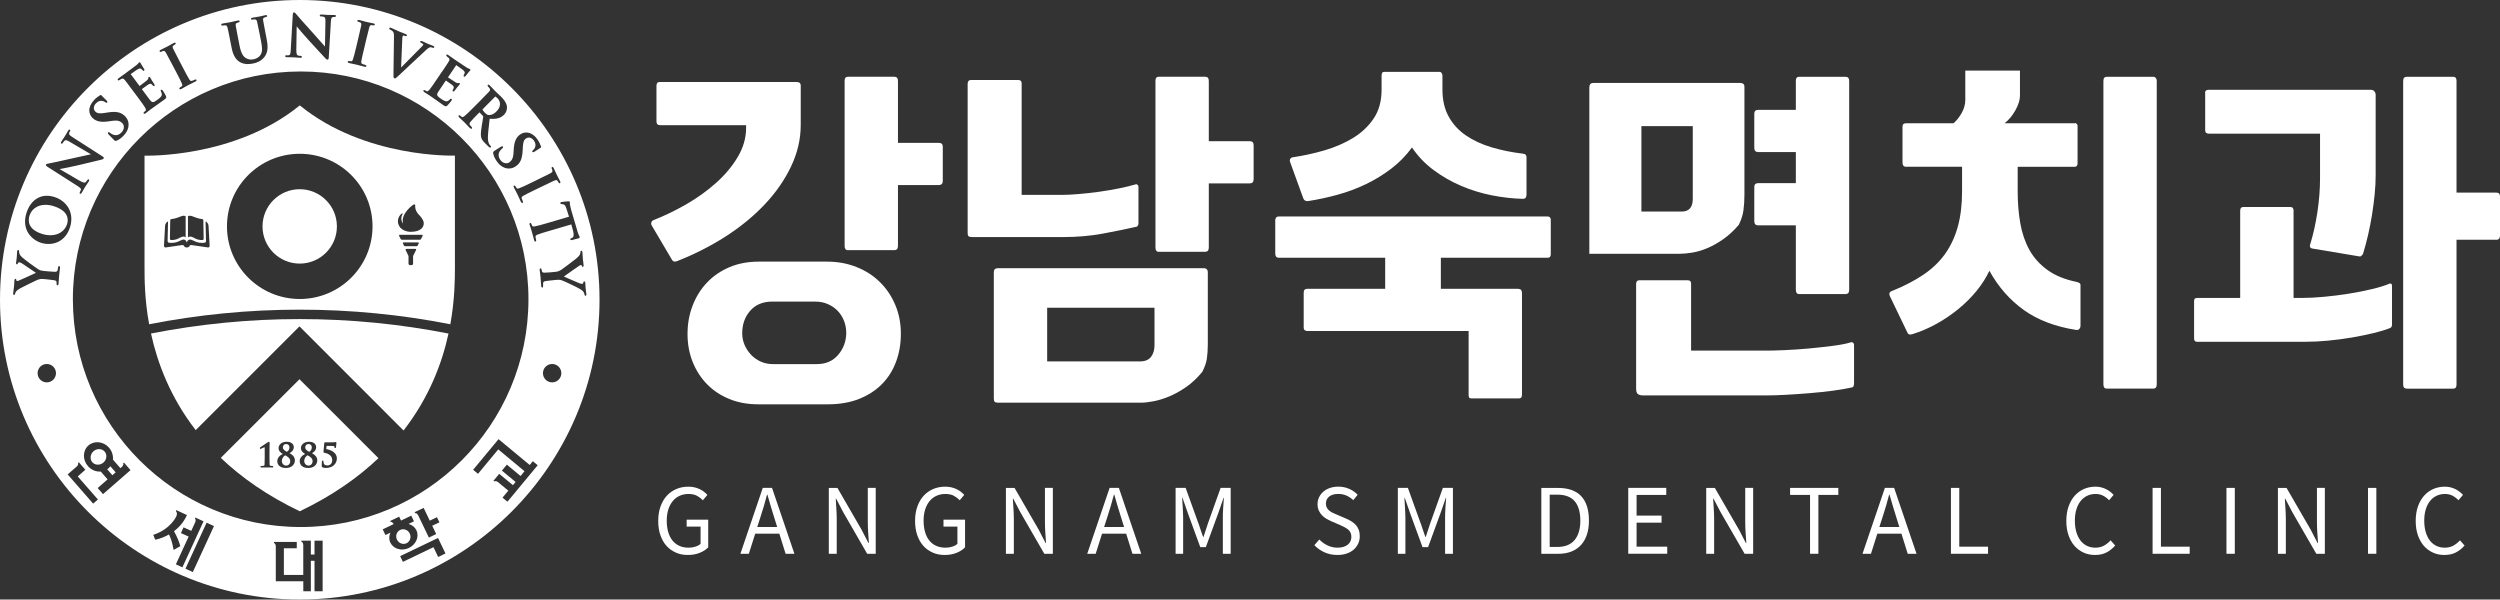
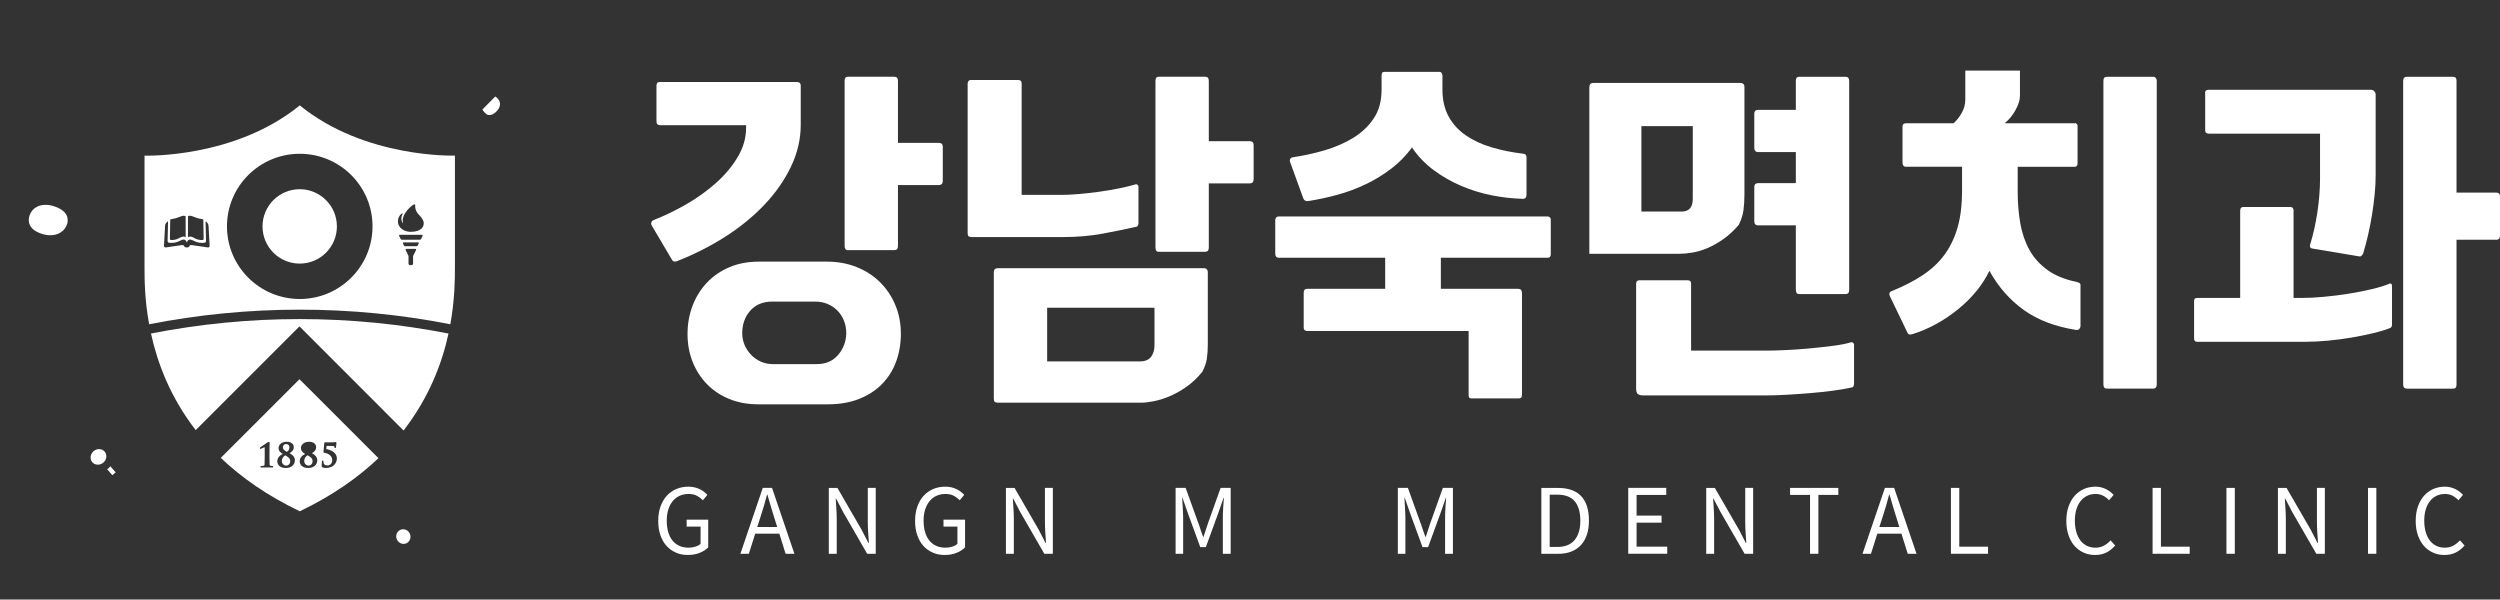
<svg xmlns="http://www.w3.org/2000/svg" id="_레이어_2" viewBox="0 0 877.85 210.52">
  <rect x="0" y="0" width="877.85" height="210.52" fill="#333333" stroke="none" />
  <defs>
    <style>.cls-1{fill:none;}.cls-1,.cls-2{stroke-width:0px;}.cls-2{fill:#fff;}</style>
  </defs>
  <g id="_레이어_1-2">
    <path class="cls-1" d="M105.58,25.1c-44.17,0-79.99,35.8-79.99,79.98s35.81,79.98,79.99,79.98,79.98-35.81,79.98-79.98S149.74,25.1,105.58,25.1ZM159.75,93.87c0,4.14-.04,11.3-1.61,19.99-.19,1.07-.4,2.15-.65,3.26-2.25,10.33-6.77,22.42-15.79,34.04-2.56,3.3-5.49,6.55-8.81,9.72-7.14,6.79-16.17,13.16-27.6,18.64h-.05c-11.49-5.5-20.56-11.92-27.71-18.74-3.33-3.18-6.25-6.44-8.81-9.74-8.96-11.58-13.46-23.62-15.7-33.92-.24-1.11-.44-2.19-.64-3.25-1.59-8.68-1.62-15.85-1.62-19.98v-39.23s31.53,1.07,54.51-17.64c22.97,18.71,54.49,17.64,54.49,17.64v39.23Z" />
    <path class="cls-2" d="M18.9,72.4c-2.21-.71-4.32-.62-5.95.22-1.26.65-2.16,1.73-2.59,3.09-.54,1.7-.68,4.8,4.4,6.42,4.12,1.3,7.75-.15,8.82-3.52.19-.61.42-1.83-.24-3.11-.7-1.34-2.19-2.38-4.44-3.09Z" />
    <path class="cls-2" d="M32.84,158.44c-1.18,1.04-1.37,2.77-.42,3.87.96,1.1,2.71,1.14,3.9.11,1.19-1.04,1.37-2.77.41-3.87-.96-1.1-2.69-1.14-3.89-.11Z" />
    <path class="cls-2" d="M142.76,190.75c1.23-.6,1.73-2.13,1.12-3.42-.61-1.28-2.12-1.84-3.36-1.25-1.25.59-1.75,2.12-1.13,3.4.62,1.3,2.13,1.86,3.37,1.27Z" />
    <path class="cls-2" d="M38.08,164.45c-.14.13-.29.24-.44.34.82.94,1.81,2.08,1.81,2.08l1.16-1.01s-1.06-1.21-1.86-2.13c-.2.26-.42.5-.67.72Z" />
-     <path class="cls-2" d="M105.26,0C47.22,0,0,47.22,0,105.25s47.22,105.27,105.26,105.27,105.26-47.22,105.26-105.27S163.31,0,105.26,0ZM197.14,70.94c.34-.09,2.25-.25,2.37-.25.19-.01.52-.04.6.24v.29s.01.62.01.62l.46,1.94,2.25,7.65c.26.88.51,1.34.64,1.58l.1.21-.02.22c-.07.13-.24.19-.44.26,0,0-2.27.6-2.29.6-.12.02-.46.09-.53-.19-.02-.04-.02-.09-.02-.12,0-.25.25-.34.44-.41,0,0,.21-.08.22-.08.32-.13.5-.52.5-1.1,0-.35-.07-.8-.2-1.31,0,0-.54-2.01-.61-2.29-1.07.32-7.76,2.28-7.76,2.28-1.77.52-3.3.96-4.09,1.3-.48.2-.73.37-.73.75,0,.04,0,.09,0,.15l.21.98c.03.1.03.17.03.23,0,.23-.13.3-.2.32-.09.02-.36.06-.51-.42l-.58-2.14-.25-.91-.27-.89-.49-1.52c-.13-.46.03-.6.18-.64l.22.02.23.35.27.64c.12.24.43.28,1.06.16.83-.13,2.36-.59,4.12-1.09,0,0,7.44-2.19,7.75-2.28-.09-.28-.87-2.7-.87-2.7-.37-1.13-.59-1.47-.99-1.6l-.71-.13c-.1,0-.39.02-.46-.25-.1-.34.25-.44.36-.47ZM193.99,59.88l-.23-.64c-.13-.29-.1-.49.11-.6.3-.14.49.25.58.44l1.1,2.37.45.88.67,1.31c.06.13.26.53-.04.66-.22.11-.4.02-.53-.27l-.31-.5c-.25-.35-.53-.37-1.16-.11-.58.25-1.08.49-3.84,1.83,0,0-3.19,1.54-3.22,1.56-1.77.86-3.15,1.54-3.88,1.97-.44.29-.63.5-.47.97l.38.94.06.41-.15.17h-.25s-.32-.33-.32-.33l-.93-2.01-.39-.84-.44-.85-.73-1.41c-.2-.42-.08-.59.08-.66l.22-.02.29.31.36.58c.18.24.43.25.98.03.79-.27,2.2-.95,3.97-1.81l3.19-1.56,3.81-1.89c.66-.38.69-.67.62-.94ZM178.86,56.98c.8-.56,1.35-1.34,1.46-3.33l.07-1.18c.15-2.7.84-4.28,2.29-5.28,1.92-1.33,4.39-.63,5.99,1.7.73,1.04,1.05,1.85,1.26,2.43.03.11.15.39-.1.57l-.28.17-1.74,1.13c-.24.17-.63.44-.85.13-.1-.13-.13-.35.22-.6.12-.07.55-.49.74-1.11.15-.47.26-1.24-.42-2.22-.41-.6-.92-.97-1.47-1.06-.47-.09-.94.02-1.36.32-.65.45-1,1.08-1.1,3.28l-.02.7c-.17,3.13-.8,4.63-2.42,5.75-.72.51-2.22,1.23-4.11.46-.98-.41-1.83-1.13-2.58-2.22-.71-1.03-1.09-1.87-1.26-2.78-.02-.09-.02-.17-.02-.24,0-.25.12-.4.43-.62,0,0,2.18-1.39,2.24-1.42.16-.09.58-.35.78-.05l.06.26-.27.33c-.19.12-.48.41-.7.69-1.09,1.36-.49,2.67-.03,3.33.94,1.35,2.35,1.45,3.2.88ZM168.75,35.24l2.96-3.03c.45-.51.49-.77.18-1.24l-.49-.56-.21-.37.11-.23.21-.1c.15,0,.28.12.45.28l1.37,1.42.54.57,2.06,1.96c.87.87,1.8,1.94,2.06,3.31.12.58.05,1.99-1.02,3.06-1.18,1.18-2.69,1.59-5.03,1.38-.03.22-.11.97-.11.97-.27,2.35-.49,4.21-.51,5.69v.12c0,1.46.43,2.09.6,2.35l.34.42c.11.1.15.2.15.29s-.03.17-.09.22l-.23.1-.41-.23-1.36-1.35c-.8-.78-1.11-1.24-1.3-1.85-.11-.38-.17-.8-.17-1.3,0-.73.12-1.63.3-2.8l.29-1.77.25-1.61v-.03c0-.06-.02-.11-.11-.19,0,0-1.11-1.16-1.2-1.26-.01,0-.2.18-.2.18-1.3,1.32-2.43,2.45-2.95,3.11-.24.3-.38.52-.38.74,0,.13.05.26.16.4l.63.73.15.31-.1.21-.22.1-.43-.23-1.6-1.67-.46-.47-.58-.54-1.19-1.15-.24-.43.09-.22.2-.09.37.2s.54.43.54.44c.24.16.53,0,1.01-.37.65-.53,1.78-1.65,3.08-2.95,0,0,2.49-2.51,2.51-2.52ZM155.26,25.12c1.72-2.56,2.01-3.02,2.33-3.56.35-.58.35-.84-.05-1.24l-.58-.46-.28-.34.06-.23c.18-.3.51-.06.68.05l1.54,1.08.83.58c.4.26,3.84,2.59,4.17,2.78,0,0,.77.37.78.37l.09.04.23.1c.07.04.22.18.06.44l-.16.16-.73.84-.23.32s-.6.73-.6.73c-.21.21-.39.17-.5.09l-.14-.2.11-.36c.08-.12.23-.39.27-.61.03-.07.04-.14.04-.21,0-.25-.13-.51-.69-.99-.24-.2-1.88-1.36-2.29-1.64-.01.02-.02.03-.02.03l-2.84,4.22s-.02.03-.03.06c1.44.97,2.4,1.61,2.66,1.74.38.22.64.33.89.27.2-.05.36-.09.5,0l.14.19-.06.24-.15.16s-.82.98-.82.98l-.81,1.06c-.09.14-.3.45-.59.26-.18-.12-.21-.3-.11-.46l.1-.17s.23-.46.23-.46c.04-.08.06-.18.06-.28,0-.22-.12-.49-.5-.82-.28-.23-1.85-1.32-2.29-1.62,0,.02-.03.04-.03.04l-.88,1.31-.45.67-1.29,1.92c-.26.41-.42.71-.42.99,0,.45.4.84,1.43,1.53.42.29,1.11.75,1.64.84.51.08.89-.1,1.44-.68.12-.12.3-.32.56-.16l.13.19-.15.42c-.27.4-1.17,1.46-1.49,1.74-.5.44-.75.28-1.4-.16l-3.3-2.33-1.25-.88-.8-.51-1.34-.85-.32-.38.04-.23.19-.13.4.13s.61.31.61.32c.27.11.52-.1.92-.55.55-.64,1.43-1.96,2.46-3.48l1.98-2.94ZM136.7,9.88l.16-.16c.16-.06.33,0,.6.12l1.61.72,1.06.49.77.3,1.53.61c.25.11.4.21.44.35v.21c-.04.12-.19.29-.57.13-.22-.09-.51-.2-.67-.16-.11.03-.18.08-.24.21-.06.13-.13.52-.16,1.55,0,0-.37,8.89-.39,9.46.36-.38,2.73-2.76,2.73-2.76l4.62-4.67c.21-.21.37-.44.43-.56,0-.03.02-.07.02-.11,0-.06-.02-.12-.08-.17l-.65-.38c-.1-.04-.36-.16-.36-.37,0-.04,0-.08.02-.12.15-.33.56-.15.82-.05l1.51.7.4.19.66.25,1.12.44c.12.05.53.23.39.54l-.17.18-.41-.05c-.17-.08-.53-.23-.9-.16-.27.06-.67.25-1.65,1.19l-2.35,2.2-2.02,1.87-4.87,4.58-.21.19c-.82.76-1.06,1-1.41.86-.35-.15-.34-.51-.32-1.58l.18-13.29c.01-1.16-.21-1.46-.74-1.88l-.66-.37-.26-.22.02-.25ZM122.2,21.46l.43-.02.68.09c.28,0,.46-.18.64-.74.29-.78.67-2.38,1.12-4.22l.81-3.44.95-4.16c.15-.75-.07-.95-.32-1.07l-.64-.24-.36-.19-.03-.27.13-.16c.12-.07.27-.07.57,0l2.53.67.96.21,1.44.3c.14.03.57.14.5.45l-.15.22-.41.02-.57-.08c-.43-.02-.64.17-.83.83l-1.03,4.13-.81,3.44c-.45,1.85-.82,3.44-.95,4.29-.06.52-.01.79.46.98l.96.3.36.22.03.21c-.02.08-.12.35-.61.22l-2.15-.55-.88-.23-.92-.19-1.56-.34-.43-.24-.04-.25.13-.18ZM100.66,19.45l.85-.06c.4-.1.52-.53.61-2.32l.68-11.89c.02-.39.08-.63.21-.74l.25-.09c.24.01.42.21.66.5l.18.21s3.04,3.56,5.96,6.71l2.85,3.22s.95,1.06,1.2,1.35c.02-1.54.16-8.73.16-8.73,0-.1,0-.18,0-.27,0-1-.16-1.25-.51-1.42-.27-.12-.74-.14-1.01-.15-.31-.01-.47-.13-.47-.34v-.02l.09-.2c.13-.12.3-.13.6-.12l1.73.12.7.04h.37l1.6.02c.23,0,.63.02.61.37l-.09.21-.45.1-.55.04c-.42.1-.63.34-.7,1.52l-.75,12.67c-.01.24-.04.79-.45.77-.29-.02-.54-.26-.78-.52l-3.12-3.38-2.56-2.78c-1.67-1.8-3.35-3.81-4.15-4.78,0,0-.1-.12-.2-.24-.02.67-.13,8.09-.13,8.09v.22c0,1.49.27,1.8.51,1.89.32.13.7.16.98.17l.41.13.08.21c-.02.36-.46.33-.63.33l-1.94-.13-.57-.04h-.32l-1.85-.03c-.2-.01-.39-.03-.5-.14l-.08-.25c0-.15.09-.32.5-.3ZM77.69,8.49c.08-.13.25-.18.48-.23l1.85-.32,1.04-.18.99-.23,1.43-.32c.19-.03.59-.12.66.23.03.15-.02.35-.4.42l-.53.17c-.42.16-.51.42-.42,1.1,0,0,.77,4.12.79,4.18l.54,2.76c.61,3.1,1.53,3.97,2.42,4.44.96.51,1.82.44,2.53.3.47-.09,1.67-.42,2.4-1.52.82-1.22.57-2.92.16-5l-.49-2.47-.86-4.17c-.16-.64-.37-.83-.92-.84l-.68.08-.43-.03-.13-.2.05-.23c.09-.12.27-.18.46-.21l2.21-.38h.08s.56-.13.56-.13l1.69-.38.36-.02c.15.02.25.11.28.25.06.34-.32.4-.46.43,0,0-.53.16-.53.17-.41.16-.51.41-.41,1.09l.78,4.18.41,2.11c.46,2.29.68,4.66-.74,6.45-1.25,1.58-2.75,2.05-3.91,2.29-.88.18-2.95.58-4.77-.51-1.45-.88-2.36-2.45-2.85-4.99l-.57-2.89c-.6-3-.7-3.54-.87-4.17-.17-.65-.36-.83-.92-.83l-.74.09-.43-.04-.12-.2.04-.23ZM56.49,17.46l2.35-1.16.86-.48,1.28-.72c.14-.06.52-.26.67.02.03.06.05.11.05.17,0,.14-.11.28-.32.38l-.48.31c-.18.15-.27.3-.27.5,0,.17.06.39.19.67.27.59.53,1.08,1.94,3.79,0,0,1.65,3.13,1.67,3.19.9,1.72,1.61,3.09,2.08,3.8.29.43.52.61.98.44l.93-.4.4-.08.17.14c.05.08.13.34-.31.57l-1.97.99-.83.42-.82.46-1.4.78c-.42.21-.58.08-.66-.06-.08-.14-.09-.33.27-.52l.58-.39c.22-.16.22-.42,0-.97-.3-.79-1.02-2.17-1.94-3.92l-1.65-3.14-2.01-3.75c-.39-.66-.68-.68-.96-.6l-.63.25c-.29.14-.49.11-.6-.11-.16-.28.23-.49.42-.58ZM41.64,27.47l1.54-1.1s.82-.58.84-.6c0,0,4.01-2.99,4-2.99,0,0,.6-.6.6-.6l.07-.09.17-.19.19-.05.23.16.11.19s.55.96.56.97l.21.34s.5.79.5.8c.13.26.03.41-.07.49-.13.1-.33.15-.54-.15-.09-.11-.3-.35-.49-.47-.27-.18-.51-.26-1.34.23-.28.15-1.91,1.32-2.32,1.61.02.01.03.04.03.04l3.03,4.09s.02.02.04.04c0,0,0,0,.02,0,1.81-1.34,2.36-1.79,2.51-1.92.32-.28.52-.5.54-.75.02-.22.02-.38.16-.48l.23-.06.2.14.11.18s.64,1.11.66,1.11l.73,1.12.18.44-.12.21-.26.07s-.22-.13-.21-.13l-.12-.14s-.36-.37-.35-.37c-.23-.18-.55-.33-1.19.05-.3.19-1.81,1.27-2.28,1.63.01.02.02.03.02.03l.95,1.28.49.67,1.37,1.83c.78.98,1.11,1.08,2.71-.12.4-.3,1.07-.8,1.33-1.27.24-.44.19-.87-.17-1.6-.08-.15-.19-.39.05-.57l.23-.06.34.28c.3.38.99,1.59,1.15,1.99.25.62.01.79-.61,1.25l-3.3,2.36-1.25.88-.73.56-1.26.99-.46.18-.22-.13c-.09-.12-.12-.3.2-.54l.51-.47c.19-.21.06-.53-.23-1.06-.4-.72-1.35-1.99-2.45-3.48l-2.13-2.84c-1.82-2.45-2.15-2.9-2.56-3.38-.44-.52-.69-.59-1.2-.36l-.63.4-.4.16-.2-.13-.06-.23c.02-.15.15-.27.34-.42ZM32.95,35.22c.86-.92,1.58-1.4,2.12-1.73.08-.05.34-.23.56-.01l.23.25,1.47,1.47c.27.26.37.42.39.58l-.1.23-.23.1-.39-.2c-.1-.09-.59-.43-1.23-.49-.5-.05-1.26,0-2.08.87-.51.53-.76,1.1-.74,1.66,0,.47.2.91.58,1.28.57.54,1.27.75,3.43.4l.7-.12c3.11-.48,4.71-.17,6.13,1.18.55.51,1.36,1.54,1.36,3.08,0,.27-.02.55-.08.84-.19,1.05-.74,2.02-1.64,2.98-.86.91-1.6,1.45-2.46,1.8-.39.17-.57.12-.94-.23,0,0-1.81-1.85-1.85-1.89-.12-.14-.46-.49-.21-.75.11-.12.32-.2.61.08.16.17.51.38.83.55,1.56.79,2.71-.08,3.26-.66.7-.72.83-1.42.81-1.89,0-.55-.22-1.06-.6-1.41-.71-.67-1.58-1.05-3.56-.75l-1.15.17c-2.68.4-4.37.06-5.65-1.16-.73-.69-1.14-1.58-1.17-2.57-.02-1.24.54-2.52,1.61-3.65ZM16.19,57.77c.13-.21.4-.26.75-.33l.27-.05s4.59-.91,8.76-1.91l4.2-.92s1.39-.3,1.77-.39c-1.33-.78-7.53-4.42-7.53-4.42-1.05-.63-1.39-.61-1.73-.37-.23.17-.47.56-.62.8-.16.27-.35.35-.54.23l-.13-.18c-.04-.17.07-.37.19-.58l.95-1.44.38-.59.2-.34.8-1.38c.11-.18.33-.53.61-.35.07.04.15.13.15.26,0,.09-.04.22-.14.37l-.25.5c-.02.09-.03.16-.03.24,0,.31.23.61,1.03,1.12l10.68,6.85c.31.19.46.33.49.49l-.05.27c-.15.24-.5.34-.82.42l-4.48,1.08-3.67.87c-2.39.57-4.97,1.06-6.2,1.29,0,0-.15.03-.3.06.58.33,6.99,4.07,6.99,4.07,1.45.83,1.88.75,2.08.59.27-.22.49-.53.64-.78l.32-.3.22.04c.3.19.08.57-.02.72l-1.06,1.61-.3.48-.17.28-.92,1.6c-.1.17-.22.32-.38.37l-.26-.05-.12-.18.11-.4.37-.78s.02-.09.02-.13c0-.35-.41-.69-1.75-1.54l-10.04-6.41c-.16-.11-.54-.34-.54-.62,0-.07.01-.12.05-.18ZM16.43,134.27c-1.79,0-3.23-1.45-3.23-3.23s1.44-3.23,3.23-3.23,3.23,1.45,3.23,3.23-1.45,3.23-3.23,3.23ZM20.84,96.17l-.1.92-.07,1.02-.11,1.5c-.02.19-.06.39-.18.49l-.24.07-.2-.1-.08-.42v-.68c-.03-.37-.52-.51-.92-.58,0,0-1.95-.25-1.98-.25l-1.64-.16c-1.04-.1-1.47.06-2.09.25-.3.11-4.95,2.37-6.07,2.98-.71.38-1.27.82-1.54,1.18-.17.25-.29.56-.32.75-.04.42-.3.43-.38.42-.09,0-.34-.08-.29-.57l.11-.92.19-1.59.05-.69.09-1.46.16-.37.23-.06c.23.02.26.24.3.5,0,0,.02.1.02.11.01.11.11.16.18.17.18.02.53-.12.65-.16.49-.18,3.88-1.73,5.49-2.47,0,0,.3-.13.52-.24-.46-.29-1.35-.92-2.33-1.59-1.15-.78-2.33-1.6-2.63-1.77-.37-.21-.69-.34-.95-.35-.19-.03-.31.05-.38.25-.06.21-.14.48-.39.46-.35-.02-.31-.4-.3-.53l.24-1.88.14-2.14.17-.43.2-.05c.09,0,.36.06.32.56-.02.16.02.52.15.83.15.42.34.64.84,1.12.75.74,5.18,3.97,5.97,4.4.66.36,1.27.41,1.91.47l1.64.15,1.99.13c.63.02.92-.15,1.02-.59l.17-.96c.03-.44.28-.46.37-.45l.22.1c.08.11.11.27.08.51l-.24,2.13ZM14.42,85.27c-2.08-.67-3.82-2.11-4.79-3.95-.98-1.88-1.09-4.16-.33-6.56.79-2.49,2.19-4.3,4.03-5.26,1.7-.89,3.7-1,5.81-.32,2.24.72,4.03,2.16,5.04,4.08,1.01,1.95,1.14,4.21.4,6.54-1.71,5.42-6.46,6.63-10.16,5.47ZM32.7,176.84c-.12-.15-8.81-10.11-8.94-10.26.13-.11,3.17-2.75,3.17-2.75.45-.4.67-1,.45-1.25.08-.08.22-.2.3-.26.12.14,2.29,2.63,2.29,2.63-.14.12-2.67,2.34-2.67,2.34,0,0,6.94,7.96,7.08,8.1-.13.11-1.54,1.34-1.68,1.46ZM36.17,173.51c-.12-.13-1.75-2-1.87-2.14.14-.12,3.48-3.04,3.48-3.04,0,0-1.58-1.82-2.4-2.75-1.6.13-3.31-.53-4.51-1.92-1.94-2.21-1.85-5.47.19-7.25,2.05-1.77,5.28-1.43,7.22.78,1.06,1.23,1.51,2.76,1.37,4.19.49.56,2.63,3.02,2.63,3.02l.51-.45c.45-.4.68-1.01.46-1.25h-.01c.08-.08.22-.19.3-.26.12.14,2.19,2.5,2.29,2.64-.13.12-9.52,8.3-9.66,8.43ZM59.36,187.77l-.05-.1-.09.06c-2.71,1.53-4.71,1.77-4.73,1.77h0c-.05-.13-.6-1.52-.67-1.69,6.02-1.97,8.02-6.35,8.06-6.44h0c.6-1.32-.09-1.86-.13-1.88.03-.09.12-.26.16-.36.16.07,3.58,1.64,3.74,1.73-1.05,2.27-2.51,4.11-4.49,5.61l-.06.05.09.17c1.05,1.94,1.8,3.75,2.11,5.1-.12.06-2.08,1.19-2.33,1.32-.58-3.25-1.2-4.51-1.6-5.34ZM61.77,198.13c.08-.17,4.47-9.71,4.47-9.71,0,0-2.54-1.17-2.71-1.24.08-.16.85-1.86.92-2.01.16.07,2.71,1.24,2.71,1.24l1.38-3c.25-.55.2-1.19-.11-1.32.05-.11.12-.27.17-.36.16.07,2.87,1.32,2.87,1.32h0c-.08.18-7.35,15.97-7.42,16.16-.16-.08-2.13-.99-2.29-1.06ZM67.71,200.87c-.16-.07-2.43-1.13-2.58-1.19.08-.18,7.35-15.97,7.42-16.15.17.07,2.57,1.19,2.57,1.19h.02c-.08.17-7.36,15.96-7.43,16.15ZM113.29,207.62h-2.85v-10.7h-1.29v10.7h-2.65v-3.51h-9.66v-12.26c0-.6-.32-1.16-.65-1.16v-.39h8.02v2.21h-4.53v9.38h6.81v-10.48c0-.6-.31-1.15-.64-1.15v-.41h3.3v4.86h1.29v-4.86h2.85v17.76ZM137.08,190.59c-.54-1.13-.51-2.41,0-3.54-1.01.47-1.69.81-1.74.82-.07-.15-.88-1.84-.95-1.99.17-.09,3.84-1.85,3.84-1.85l-.06-.1c-.28-.47-.73-.75-.99-.64h0c-.05-.09-.13-.25-.17-.35.16-.08,3.15-1.51,3.15-1.51.08.15.66,1.36.66,1.36,0,0,3.42-1.65,3.59-1.73.08.16.88,1.85.95,2-.05.03-.81.4-1.91.92,1.21.32,2.22,1.09,2.77,2.2,1.06,2.24-.11,5.02-2.63,6.23-2.52,1.2-5.43.38-6.49-1.85ZM153.17,187.53c-.16.08-2.42,1.16-2.57,1.23-.08-.16-3.75-7.79-3.75-7.79-.25-.54-.78-.92-1.07-.77h0c-.05-.1-.13-.25-.18-.35.16-.08,2.99-1.43,3.16-1.51.08.18,2.15,4.48,2.15,4.48,0,0,2.35-1.14,2.52-1.21.07.15.79,1.65.87,1.8-.17.08-2.53,1.2-2.53,1.2,0,0,1.32,2.76,1.4,2.92ZM153.87,195.59c-.08-.16-1.66-3.45-1.66-3.45,0,0-10.56,5.07-10.73,5.15-.08-.15-.89-1.85-.97-2.01.18-.08,13.13-6.3,13.3-6.38.09.16,2.54,5.29,2.62,5.45-.16.07-2.4,1.16-2.57,1.23ZM105.58,185.06c-44.17,0-79.99-35.81-79.99-79.98S61.41,25.1,105.58,25.1s79.98,35.8,79.98,79.98-35.81,79.98-79.98,79.98ZM178.16,176.16c-.14-.11-1.58-1.3-1.71-1.42.13-.13,2.04-2.45,2.04-2.45l-3.61-2.99c-.46-.38-1.09-.5-1.3-.24h0c-.09-.06-.22-.18-.3-.25.12-.13,1.91-2.29,2.02-2.43.15.12,4.81,3.98,4.81,3.98l.94-1.12s-4.67-3.87-4.81-3.99c.11-.13,1.62-1.95,1.74-2.1.14.13,4.81,4,4.81,4,0,0,.62-.75,1.39-1.69-2.06-1.71-9.22-7.66-9.22-7.66,0,0-6.99,8.42-7.11,8.58-.13-.12-1.57-1.31-1.71-1.42.12-.16,8.92-10.75,8.92-10.75h.01c.12.1,8.66,7.19,10.94,9.07.6-.74,1.06-1.28,1.09-1.34.13.12,1.57,1.32,1.71,1.42-.12.15-10.51,12.67-10.63,12.82ZM193.88,134.27c-1.78,0-3.23-1.45-3.23-3.23s1.44-3.23,3.23-3.23,3.23,1.45,3.23,3.23-1.44,3.23-3.23,3.23ZM205.62,103.85c-.08,0-.36,0-.4-.51-.02-.15-.12-.51-.3-.79-.22-.37-.47-.55-1.04-.94-.88-.58-5.83-2.95-6.68-3.2-.72-.23-1.33-.18-1.98-.12,0,0-1.63.15-1.65.17l-1.97.23c-.61.11-.88.33-.89.78v.98s-.06.42-.06.42l-.2.1-.23-.07c-.11-.08-.16-.24-.19-.48l-.16-2.13-.06-.94-.12-1.01-.18-1.49c-.02-.18-.06-.6.3-.63l.2.06.16.4.15.66c.1.35.6.41.99.4l2-.12,1.64-.16c1.04-.1,1.43-.32,2.01-.64.27-.15,4.42-3.23,5.4-4.05.63-.51,1.11-1.05,1.29-1.45.11-.28.19-.6.18-.79-.04-.43.22-.48.29-.49l.22.06.18.44.05.92.11,1.61.1.68.16,1.46-.08.38-.21.11c-.23.02-.3-.19-.39-.44,0,0-.05-.1-.05-.1-.02-.11-.13-.15-.2-.13-.15.01-.41.17-.59.28-.46.27-3.62,2.51-4.98,3.47,0,0-.24.17-.44.32.5.21,1.5.65,2.58,1.13,1.29.56,2.6,1.15,2.92,1.25.4.15.74.2.99.18.19-.02.3-.13.32-.33.03-.21.07-.49.31-.52.35-.03.39.33.4.46l.11,1.89.27,2.14c.03.35-.07.54-.29.56Z" />
    <path class="cls-2" d="M170.34,39.66c.55.55.76.66,1.17.72.5.09,1.56.02,2.82-1.25.82-.83,1.24-1.69,1.24-2.58,0-.72-.31-1.46-.81-1.97-.25-.23-.58-.56-.78-.66-.06-.02-.07-.03-.14.04l-4.31,4.34c-.13.13-.13.15-.11.2.17.33.51.78.91,1.17Z" />
    <path class="cls-2" d="M53.02,117.11c2.25,10.3,6.74,22.34,15.7,33.92l36.44-36.43,36.54,36.56c9.02-11.62,13.54-23.7,15.79-34.04-16.91-3.32-34.37-5.08-52.25-5.08s-35.33,1.76-52.22,5.07Z" />
    <path class="cls-2" d="M105.24,66.44c-7.22,0-13.06,5.85-13.06,13.06s5.84,13.06,13.06,13.06,13.06-5.85,13.06-13.06-5.87-13.06-13.06-13.06Z" />
    <path class="cls-2" d="M105.26,37.01c-22.97,18.71-54.51,17.64-54.51,17.64v39.23c0,4.13.03,11.3,1.62,19.98,17.11-3.35,34.77-5.13,52.86-5.13s35.79,1.77,52.9,5.13c1.57-8.68,1.61-15.85,1.61-19.99v-39.23s-31.52,1.07-54.49-17.64ZM66,75.96c.34-.28.9-.34,2.09.18,0,0,1.6.7,2.98.8,0,0,.33.02.33.43l.11,6.3s.08.63-.43.61c0,0-1.26.11-2.41-.49-.77-.38-1.96-1.14-2.67-.43v-7.4ZM59.67,83.67l.1-6.3c.02-.41.34-.43.34-.43,1.38-.1,2.99-.8,2.99-.8,1.21-.52,1.74-.46,2.09-.18v7.4c-.7-.7-1.91.05-2.67.43-1.15.59-2.41.49-2.41.49-.51.03-.44-.61-.44-.61ZM73.03,86.89l-5.6-.81s-.69-.17-.86.28c0,0-.18.54-.96.55h-.02c-.79,0-.98-.55-.98-.55-.16-.45-.84-.28-.84-.28l-5.61.81c-.62.06-.57-.66-.57-.66l.38-7.03c.03-.4.22-.68.22-.68,0,0,.35-.53.56-.71.05-.04.12-.06.17,0,.09.09.08.33.08.33l-.15,6.37s-.03.61.37.68c0,0,1.32.36,3.15-.28,0,0,.95-.4,1.39-.62.31-.17,1.4-.55,1.84.87.43-1.42,1.52-1.04,1.84-.87.43.22,1.39.62,1.39.62,1.83.65,3.15.28,3.15.28.41-.07.36-.68.36-.68l-.15-6.37s-.02-.23.07-.33c.06-.06.14-.04.19,0,.19.18.54.71.54.71,0,0,.19.29.23.68l.39,7.03s.04.73-.57.66ZM105.26,104.99c-14.11,0-25.56-11.42-25.56-25.5s11.44-25.49,25.56-25.49,25.55,11.41,25.55,25.49-11.45,25.5-25.55,25.5ZM146.07,87.84l-1.02,2.06v2.64c0,.3-.23.55-.51.55h-.58c-.29,0-.51-.25-.51-.55v-2.64l-.99-2.06c-.2-.49.3-.46.3-.46h3.04s.5-.03.29.46ZM147.04,85.47l-.39.76s-.08.23-.43.23h-3.97c-.32,0-.43-.27-.43-.27l-.33-.69c-.19-.43.3-.39.3-.39h4.9s.51-.04.33.35ZM148.39,82.84l-.55,1.08s-.09.25-.42.25h-6.31c-.32,0-.42-.25-.42-.25l-.53-1.06c-.19-.48.27-.42.27-.42h7.65s.44-.04.31.4ZM147.98,80.29c-1.36,1.28-4.15,1.11-4.15,1.11-2.43-.21-3.42-1.66-3.42-1.66-1.67-2.47.15-4.39.56-4.68.4-.3.48-.07.43.03-1.15,1.96.13,3.4.13,3.4-.91-3.55,3.53-6.56,3.53-6.56.49-.3.78-.09.75.15-.22,1.73,1.05,3.07,1.05,3.07.9.88,1.78,2.03,1.91,2.92.13.87-.18,1.65-.78,2.21Z" />
-     <path class="cls-2" d="M100.69,158.65c.44-.21.94-.65.94-1.54,0-.82-.55-1.19-1.08-1.19-.91,0-1.22.64-1.22,1.18,0,.58.36.98,1.36,1.55Z" />
-     <path class="cls-2" d="M108.53,158.65c.44-.21.95-.65.95-1.54,0-.82-.54-1.19-1.09-1.19-.9,0-1.22.64-1.22,1.18,0,.58.37.98,1.36,1.55Z" />
+     <path class="cls-2" d="M100.69,158.65c.44-.21.94-.65.94-1.54,0-.82-.55-1.19-1.08-1.19-.91,0-1.22.64-1.22,1.18,0,.58.36.98,1.36,1.55" />
    <path class="cls-2" d="M77.53,160.78c7.15,6.82,16.22,13.24,27.71,18.74h.05c11.43-5.48,20.46-11.85,27.6-18.64l-27.73-27.72-27.63,27.62ZM95.63,164.16l-1.4-.02h-.49s-.54,0-.54,0l-1.4.02c-.28,0-.35-.14-.35-.25,0-.18.13-.28.25-.28l.88-.07c.25-.06.29-.13.32-.46l.05-2.53v-3.29s-.02-.2-.02-.24c-.12,0-.66.25-.91.37,0,0-.34.15-.34.15l-.22.07c-.13,0-.23-.14-.23-.29,0-.12.07-.23.19-.3.07-.05,2.19-1.44,2.6-1.74l.39-.17c.07,0,.27.02.27.39v.17l-.05,2.79v2.09l.04,2.53c.03.35.09.41.33.46l.71.07c.13,0,.26.09.26.28,0,.11-.06.25-.34.25ZM100.38,164.33c-1.82,0-3.01-.93-3.01-2.39,0-1.06.72-1.97,1.92-2.54-.7-.4-1.47-1.01-1.47-2.07,0-.88.75-2.21,2.85-2.21,1.5,0,2.49.74,2.49,1.9s-.96,1.85-1.49,2.1c.78.43,1.88,1.16,1.88,2.53s-1.08,2.68-3.17,2.68ZM112.98,163.36s.05-1.29.05-1.3c.02-.08.08-.34.29-.34.1,0,.26.05.26.36,0,.91.44,1.36,1.37,1.36.79,0,1.71-.5,1.71-1.92,0-1.77-1.96-2.43-2.73-2.52-.32-.06-.35-.27-.34-.4l.26-3c.02-.11.07-.29.37-.29h2.78l.74-.06.12-.03c.27,0,.27.27.27.38l-.16,1.48c-.02.16-.13.27-.27.27-.04,0-.26-.02-.26-.31,0-.22,0-.46-.84-.46h-1.92c-.02.21-.1.88-.13,1.1,1.84.33,3.74,1.35,3.74,3.29,0,1.61-1.21,3.35-3.89,3.35-.43,0-.85-.08-1.13-.22h0c-.29-.13-.31-.35-.31-.59v-.16ZM105.67,157.33c0-.88.76-2.21,2.85-2.21,1.51,0,2.49.74,2.49,1.9s-.95,1.85-1.48,2.1c.77.43,1.88,1.16,1.88,2.53s-1.09,2.68-3.16,2.68c-1.84,0-3.01-.93-3.01-2.39,0-1.06.71-1.97,1.92-2.54-.7-.4-1.48-1.01-1.48-2.07Z" />
    <path class="cls-2" d="M100.17,159.87c-.48.3-1.19.91-1.19,2.01,0,.9.65,1.61,1.49,1.61s1.44-.64,1.44-1.56c0-1.01-.81-1.51-1.75-2.06Z" />
    <path class="cls-2" d="M108.33,163.48c.84,0,1.43-.64,1.43-1.56,0-1.01-.8-1.51-1.75-2.06-.47.3-1.18.91-1.18,2.01,0,.9.66,1.61,1.5,1.61Z" />
    <path class="cls-2" d="M229.48,77.28c3.75-1.45,7.56-3.29,11.43-5.51,3.87-2.22,7.37-4.73,10.51-7.53,3.14-2.79,5.69-5.84,7.64-9.13,1.95-3.29,2.93-6.7,2.93-10.23v-.92h-30.22c-.84,0-1.26-.46-1.26-1.38v-12.52c0-.31.08-.59.23-.86.15-.27.5-.4,1.03-.4h47.91c.99,0,1.49.42,1.49,1.26v13.79c0,4.98-1.13,9.84-3.39,14.59-2.26,4.75-5.34,9.19-9.25,13.33-3.91,4.14-8.48,7.89-13.73,11.26-5.25,3.37-10.9,6.24-16.95,8.62-.84.38-1.46.27-1.84-.34l-7.12-12.06c-.23-.38-.29-.76-.17-1.15.11-.38.36-.65.75-.8ZM266.24,141.97c-3.75,0-7.16-.63-10.23-1.9-3.06-1.26-5.67-3.01-7.81-5.23-2.15-2.22-3.81-4.83-5-7.81-1.19-2.99-1.78-6.24-1.78-9.77s.59-6.84,1.78-9.94c1.19-3.1,2.87-5.8,5.06-8.1,2.18-2.3,4.81-4.1,7.87-5.4,3.06-1.3,6.51-1.95,10.34-1.95h23.9c3.75,0,7.22.63,10.4,1.9,3.18,1.26,5.92,3.03,8.21,5.29,2.3,2.26,4.1,4.94,5.4,8.04,1.3,3.1,1.95,6.45,1.95,10.05s-.56,6.8-1.67,9.82c-1.11,3.03-2.76,5.65-4.94,7.87s-4.87,3.96-8.04,5.23c-3.18,1.26-6.84,1.9-10.97,1.9h-24.47ZM271.3,105.89c-3.37,0-5.99,1.07-7.87,3.22-1.88,2.15-2.81,4.79-2.81,7.93,0,1.46.29,2.83.86,4.14.57,1.3,1.34,2.45,2.3,3.45.96.99,2.09,1.78,3.39,2.36,1.3.57,2.68.86,4.14.86h15.51c3.14,0,5.63-1.07,7.47-3.22,1.84-2.15,2.8-4.67,2.87-7.58,0-1.61-.27-3.08-.8-4.42-.54-1.34-1.28-2.51-2.24-3.5-.96-.99-2.11-1.78-3.45-2.36-1.34-.57-2.74-.86-4.19-.86h-15.17ZM297.73,87.85c-.77,0-1.15-.5-1.15-1.49V28.33c0-.92.38-1.38,1.15-1.38h16.32c.84,0,1.26.5,1.26,1.49v21.72h14.36c.92,0,1.38.46,1.38,1.38v11.95c0,1-.46,1.49-1.38,1.49h-14.36v21.37c0,1-.42,1.49-1.26,1.49h-16.32Z" />
    <path class="cls-2" d="M341.5,83.25c-.61,0-1.05-.08-1.32-.23-.27-.15-.4-.61-.4-1.38V29.36c0-.23.08-.5.23-.8.15-.3.46-.46.92-.46h16.66c.76,0,1.15.38,1.15,1.15v39.18h14.36c1.45,0,3.33-.09,5.63-.29,2.3-.19,4.69-.46,7.18-.8,2.49-.34,4.86-.75,7.12-1.21,2.26-.46,4.15-.92,5.69-1.38.14-.08.31-.08.52,0,.34.23.52.5.52.8v12.75c0,.23-.04.46-.11.69-.15.46-.46.69-.92.69-3.36.77-7.21,1.55-11.53,2.36-4.32.8-9.04,1.21-14.16,1.21h-31.54ZM422.16,130.59c-1.76,2.14-3.64,3.91-5.63,5.29-1.99,1.38-3.95,2.47-5.86,3.28-1.92.8-3.75,1.38-5.52,1.72-1.76.34-3.26.52-4.48.52h-50.21c-.54,0-.92-.1-1.15-.29-.23-.19-.34-.59-.34-1.21v-44.35c0-.92.5-1.38,1.49-1.38h72.16c.99,0,1.49.5,1.49,1.49v25.16c0,1.99-.12,3.71-.34,5.17-.23,1.45-.77,2.99-1.61,4.6ZM400.22,126.91c1.84,0,3.16-.54,3.96-1.61.8-1.07,1.21-2.41,1.21-4.02v-13.21h-37.69v18.84h32.52ZM406.88,88.42c-.77,0-1.15-.5-1.15-1.49V28.33c0-.92.38-1.38,1.15-1.38h16.32c.84,0,1.26.5,1.26,1.49v21.14h14.36c.92,0,1.38.46,1.38,1.38v11.95c0,1-.46,1.49-1.38,1.49h-14.36v22.52c0,1-.42,1.49-1.26,1.49h-16.32Z" />
    <path class="cls-2" d="M516.73,139.9c-.46,0-.75-.11-.87-.34-.12-.23-.17-.54-.17-.92v-22.41h-56.65c-.23,0-.5-.08-.8-.23-.31-.15-.46-.5-.46-1.03v-12.18c0-.92.42-1.38,1.26-1.38h27.35v-10.92h-37.34c-.84,0-1.26-.5-1.26-1.49v-11.72c0-.3.09-.59.29-.86.19-.27.52-.4.98-.4h94.45c.15,0,.31.04.46.12.38.23.57.54.57.92v12.18c0,.84-.34,1.26-1.03,1.26h-37.57v10.92h27.11c.92,0,1.38.5,1.38,1.49v35.73c0,.84-.35,1.26-1.04,1.26h-16.65ZM452.96,56.71c-.08-.23-.08-.46,0-.69.15-.46.5-.73,1.03-.8,3.68-.54,7.35-1.34,11.03-2.41,3.68-1.07,7.01-2.51,10-4.31,2.99-1.8,5.42-4.08,7.3-6.84,1.88-2.76,2.81-6.17,2.81-10.23v-4.94c0-.3.06-.59.17-.86.11-.27.44-.4.98-.4h19.07c.38,0,.67.13.86.4.19.27.29.59.29.98v4.83c0,3.68.73,6.84,2.18,9.48,1.45,2.64,3.46,4.85,6.03,6.61,2.57,1.76,5.57,3.16,9.02,4.19,3.45,1.03,7.12,1.78,11.03,2.24.53.08.88.23,1.03.46.15.23.23.46.23.69v13.33c0,.23-.08.52-.23.86-.15.34-.5.52-1.03.52-3.45-.08-7.05-.48-10.8-1.21-3.75-.73-7.37-1.84-10.86-3.33-3.49-1.49-6.72-3.35-9.71-5.57-2.99-2.22-5.52-4.86-7.58-7.93-2.07,2.83-4.48,5.31-7.24,7.41-2.76,2.11-5.73,3.93-8.9,5.46-3.18,1.53-6.51,2.78-10,3.73-3.49.96-6.95,1.71-10.4,2.24-.77.08-1.3-.23-1.61-.92l-4.71-12.98Z" />
    <path class="cls-2" d="M610.6,78.89c-1.76,2.07-3.6,3.77-5.52,5.11-1.92,1.34-3.79,2.39-5.63,3.16-1.84.77-3.6,1.28-5.29,1.55-1.69.27-3.14.4-4.37.4h-31.71V30.74c0-1.07.46-1.61,1.38-1.61h51.59c.99,0,1.49.46,1.49,1.38v37.8c0,1.99-.11,3.83-.34,5.51-.23,1.69-.77,3.37-1.61,5.06ZM576.93,138.86c-.61,0-1.17-.13-1.67-.4-.5-.27-.75-.94-.75-2.01v-36.88c0-.23.08-.48.23-.75.15-.27.5-.4,1.03-.4h16.89c.77,0,1.15.38,1.15,1.15v23.55h26.66c1.45,0,3.52-.06,6.2-.17,2.68-.12,5.48-.31,8.39-.57,2.91-.27,5.71-.58,8.39-.92,2.68-.34,4.79-.75,6.32-1.21.31-.15.59-.13.86.06.27.19.4.48.4.86v13.44c0,1-.34,1.49-1.03,1.49-1.69.38-3.81.75-6.38,1.09-2.57.34-5.25.63-8.04.86-2.8.23-5.53.42-8.22.57-2.68.15-4.98.23-6.89.23h-43.55ZM590.49,74.29c2.6,0,3.91-1.49,3.91-4.48v-25.51h-18.04v29.99h14.13ZM631.74,103.25c-.77,0-1.15-.5-1.15-1.49v-22.63h-13.21c-.92,0-1.38-.5-1.38-1.49v-11.95c0-.92.46-1.38,1.38-1.38h13.21v-10.92h-13.21c-.92,0-1.38-.5-1.38-1.49v-11.95c0-.92.46-1.38,1.38-1.38h13.21v-10.23c0-.92.38-1.38,1.15-1.38h16.32c.84,0,1.26.5,1.26,1.49v73.31c0,1-.42,1.49-1.26,1.49h-16.32Z" />
    <path class="cls-2" d="M708.49,58.55v8.73c0,3.91.3,7.6.91,11.09.61,3.49,1.68,6.61,3.2,9.36,1.52,2.76,3.64,5.11,6.34,7.07,2.71,1.95,6.12,3.35,10.23,4.19l.69.23c.46.15.69.46.69.92v14.36c0,.31-.12.61-.34.92-.23.31-.57.46-1.03.46-7.42-1.15-13.59-3.48-18.52-7.01-4.93-3.52-8.97-8.12-12.1-13.79-1.16,2.45-2.66,4.81-4.51,7.07-1.85,2.26-3.96,4.37-6.34,6.32s-4.95,3.7-7.7,5.23c-2.76,1.53-5.63,2.76-8.62,3.68-.84.23-1.38.04-1.61-.58l-6.2-12.87c-.23-.61-.19-1.07.11-1.38.15-.15.34-.27.57-.34,4.21-1.68,7.89-3.58,11.03-5.69,3.14-2.11,5.71-4.56,7.7-7.35,1.99-2.8,3.48-5.99,4.48-9.59.99-3.6,1.49-7.7,1.49-12.29v-8.73h-19.65c-.84,0-1.26-.5-1.26-1.49v-12.64c0-.76.42-1.15,1.26-1.15h16.66c1.07-.92,2.03-2.12,2.87-3.62.84-1.49,1.26-3.04,1.26-4.65v-10.23h19.19v8.85c0,1.46-.53,3.14-1.58,5.06-1.06,1.92-2.34,3.45-3.84,4.6h24.62c.15-.08.31-.08.46,0,.38.23.57.54.57.92v13.1c0,.84-.34,1.26-1.03,1.26h-20ZM739.75,136.45c-.77,0-1.16-.5-1.16-1.49V28.45c0-1,.38-1.49,1.16-1.49h16.3c.38,0,.69.13.92.4.23.27.35.59.35.98v106.63c0,1-.42,1.49-1.27,1.49h-16.3Z" />
    <path class="cls-2" d="M786.62,104.62v-30.68c0-.84.38-1.26,1.16-1.26h16.42c.77,0,1.16.42,1.16,1.26v30.68h2.87c2.3,0,4.9-.13,7.81-.4,2.91-.27,5.8-.63,8.67-1.09s5.59-.99,8.16-1.61c2.57-.61,4.65-1.26,6.26-1.95.54-.08.8.19.8.8v13.67c0,.38-.11.69-.34.92-.15.08-.27.15-.34.23-1.53.61-3.49,1.21-5.86,1.78-2.38.57-4.9,1.09-7.58,1.55-2.68.46-5.44.82-8.27,1.09-2.83.27-5.48.4-7.93.4h-38.15c-.69,0-1.03-.38-1.03-1.15v-13.21c0-.69.34-1.03,1.03-1.03h15.17ZM775.71,46.94c-.92,0-1.38-.38-1.38-1.15v-12.98c-.08-.15-.08-.34,0-.58.15-.46.54-.69,1.15-.69h57.1c.46,0,.85.17,1.15.52s.46.75.46,1.21v28.38c0,2.07-.12,4.27-.35,6.61-.23,2.34-.54,4.71-.92,7.12-.39,2.41-.85,4.79-1.39,7.12-.54,2.34-1.12,4.5-1.73,6.49-.08.23-.19.42-.35.57-.15.16-.31.29-.46.4-.15.12-.35.13-.58.06l-16.51-2.76c-.38-.08-.63-.27-.75-.57-.11-.31-.1-.61.06-.92,1.07-3.45,1.91-7.22,2.53-11.32.61-4.1.92-8.06.92-11.89v-15.63h-38.95ZM845.12,136.45c-.85,0-1.27-.46-1.27-1.38V28.45c0-1,.42-1.49,1.27-1.49h16.3c.77,0,1.16.46,1.16,1.38v39.3h14.02c.84,0,1.26.46,1.26,1.38v13.56c0,1.07-.42,1.61-1.26,1.61h-14.02v50.9c0,.92-.39,1.38-1.16,1.38h-16.3Z" />
    <path class="cls-2" d="M237.35,194.04c-1.28-.55-2.38-1.33-3.3-2.35-.92-1.02-1.63-2.27-2.15-3.75-.52-1.48-.77-3.16-.77-5.03s.26-3.55.79-5.03c.53-1.48,1.26-2.75,2.21-3.79.95-1.04,2.07-1.83,3.36-2.38s2.71-.82,4.24-.82c.8,0,1.54.08,2.21.25.67.17,1.28.38,1.83.65.55.26,1.04.57,1.47.92.43.35.82.7,1.15,1.06l-1.58,1.89c-.59-.61-1.27-1.13-2.05-1.56-.78-.43-1.77-.65-2.97-.65s-2.21.22-3.16.65c-.95.43-1.75,1.05-2.41,1.86s-1.18,1.79-1.55,2.95c-.37,1.16-.55,2.46-.55,3.91s.17,2.77.5,3.94c.34,1.18.83,2.18,1.48,3,.65.82,1.46,1.45,2.41,1.89s2.06.66,3.3.66c.84,0,1.64-.12,2.38-.36.75-.24,1.35-.57,1.81-.99v-6.06h-4.89v-2.43h7.57v9.72c-.74.78-1.72,1.42-2.95,1.92-1.23.5-2.63.76-4.21.76s-2.91-.27-4.2-.82Z" />
    <path class="cls-2" d="M262.95,194.45h-2.97l7.86-23.13h3.25l7.86,23.13h-3.09l-2.21-7.07h-8.46l-2.24,7.07ZM270.61,177.62c-.38-1.27-.76-2.58-1.14-3.93h-.13c-.36,1.39-.73,2.71-1.1,3.96s-.78,2.54-1.2,3.87l-1.14,3.53h7l-1.1-3.53c-.42-1.33-.82-2.62-1.2-3.9Z" />
    <path class="cls-2" d="M302.48,185.9l2.46,4.76h.16c-.08-1.2-.17-2.42-.25-3.66-.08-1.24-.13-2.46-.13-3.66v-12.02h2.78v23.13h-3l-8.42-14.61-2.49-4.76h-.13c.06,1.2.14,2.4.22,3.6s.13,2.41.13,3.63v12.15h-2.78v-23.13h3.03l8.42,14.58Z" />
    <path class="cls-2" d="M327.54,194.04c-1.28-.55-2.38-1.33-3.3-2.35-.92-1.02-1.63-2.27-2.15-3.75-.52-1.48-.77-3.16-.77-5.03s.26-3.55.79-5.03c.53-1.48,1.26-2.75,2.21-3.79.95-1.04,2.07-1.83,3.36-2.38,1.29-.55,2.71-.82,4.24-.82.8,0,1.54.08,2.21.25.67.17,1.28.38,1.83.65.55.26,1.04.57,1.47.92.43.35.82.7,1.15,1.06l-1.58,1.89c-.59-.61-1.27-1.13-2.05-1.56-.78-.43-1.77-.65-2.97-.65s-2.21.22-3.16.65c-.95.43-1.75,1.05-2.41,1.86-.66.81-1.18,1.79-1.55,2.95-.37,1.16-.55,2.46-.55,3.91s.17,2.77.5,3.94c.34,1.18.83,2.18,1.48,3,.65.82,1.46,1.45,2.41,1.89.96.44,2.06.66,3.3.66.84,0,1.64-.12,2.38-.36.75-.24,1.35-.57,1.81-.99v-6.06h-4.89v-2.43h7.57v9.72c-.74.78-1.72,1.42-2.95,1.92-1.23.5-2.63.76-4.21.76s-2.91-.27-4.2-.82Z" />
    <path class="cls-2" d="M364.68,185.9l2.46,4.76h.16c-.08-1.2-.17-2.42-.25-3.66-.08-1.24-.13-2.46-.13-3.66v-12.02h2.78v23.13h-3l-8.43-14.61-2.49-4.76h-.13c.06,1.2.14,2.4.22,3.6.08,1.2.13,2.41.13,3.63v12.15h-2.78v-23.13h3.03l8.43,14.58Z" />
-     <path class="cls-2" d="M384.74,194.45h-2.97l7.86-23.13h3.25l7.86,23.13h-3.09l-2.21-7.07h-8.46l-2.24,7.07ZM392.41,177.62c-.38-1.27-.76-2.58-1.14-3.93h-.13c-.36,1.39-.73,2.71-1.1,3.96-.38,1.25-.78,2.54-1.2,3.87l-1.14,3.53h7.01l-1.1-3.53c-.42-1.33-.82-2.62-1.2-3.9Z" />
    <path class="cls-2" d="M420.81,183.69c.27.8.54,1.6.8,2.41.26.81.54,1.62.84,2.41h.16c.27-.8.54-1.6.79-2.41.25-.81.52-1.61.79-2.41l4.42-12.37h3.53v23.13h-2.75v-12.81c0-.5.01-1.05.03-1.62.02-.58.05-1.17.09-1.77.04-.6.08-1.19.13-1.78.04-.59.08-1.14.13-1.64h-.13l-1.83,5.27-4.39,12.02h-1.96l-4.39-12.02-1.83-5.27h-.13c.02.5.05,1.05.09,1.64.04.59.08,1.18.11,1.78.03.6.06,1.19.09,1.77.03.58.05,1.12.05,1.62v12.81h-2.65v-23.13h3.53l4.45,12.37Z" />
-     <path class="cls-2" d="M465.1,193.95c-1.38-.61-2.57-1.45-3.58-2.52l1.74-1.99c.84.88,1.82,1.58,2.93,2.1,1.11.52,2.27.77,3.47.77,1.51,0,2.7-.35,3.57-1.04.86-.69,1.29-1.61,1.29-2.75,0-.59-.1-1.09-.3-1.5-.2-.41-.47-.76-.82-1.06-.35-.29-.75-.56-1.21-.8s-.97-.49-1.51-.74l-3.35-1.45c-.53-.23-1.07-.51-1.62-.84s-1.06-.73-1.51-1.2-.83-1.03-1.12-1.67c-.29-.64-.44-1.38-.44-2.22,0-.88.18-1.7.55-2.46.37-.76.87-1.41,1.51-1.96s1.41-.97,2.3-1.28c.89-.3,1.87-.46,2.92-.46,1.39,0,2.67.26,3.83.77,1.17.52,2.16,1.21,2.98,2.1l-1.55,1.86c-.72-.67-1.5-1.2-2.37-1.59s-1.83-.58-2.9-.58c-1.33,0-2.38.3-3.16.9-.78.6-1.17,1.44-1.17,2.51,0,.57.12,1.05.35,1.45.23.4.53.75.88,1.04.36.29.77.55,1.23.76.46.21.92.41,1.36.6l3.31,1.42c.67.29,1.3.62,1.88.98.58.36,1.08.78,1.51,1.26.43.48.77,1.05,1.01,1.69.24.64.36,1.39.36,2.26s-.18,1.76-.55,2.56c-.37.8-.89,1.5-1.56,2.1-.67.6-1.5,1.07-2.48,1.4-.98.34-2.07.5-3.27.5-1.64,0-3.15-.31-4.53-.92Z" />
    <path class="cls-2" d="M498.85,183.69c.27.8.54,1.6.8,2.41.26.81.54,1.62.84,2.41h.16c.27-.8.54-1.6.79-2.41.25-.81.52-1.61.79-2.41l4.42-12.37h3.53v23.13h-2.75v-12.81c0-.5.01-1.05.03-1.62.02-.58.05-1.17.09-1.77.04-.6.08-1.19.13-1.78.04-.59.08-1.14.13-1.64h-.13l-1.83,5.27-4.39,12.02h-1.96l-4.39-12.02-1.83-5.27h-.13c.02.5.05,1.05.09,1.64.04.59.08,1.18.11,1.78.03.6.06,1.19.09,1.77.03.58.05,1.12.05,1.62v12.81h-2.65v-23.13h3.53l4.45,12.37Z" />
    <path class="cls-2" d="M555.23,174.23c1.81,1.94,2.71,4.8,2.71,8.58,0,1.83-.24,3.47-.71,4.91-.47,1.44-1.17,2.66-2.08,3.66-.92,1-2.04,1.76-3.38,2.29-1.34.53-2.88.79-4.62.79h-5.93v-23.13h5.81c3.66,0,6.39.97,8.2,2.9ZM552.9,189.63c1.35-1.62,2.02-3.89,2.02-6.82s-.66-5.25-1.97-6.8c-1.31-1.55-3.37-2.32-6.17-2.32h-2.62v18.37h2.62c2.73,0,4.78-.81,6.12-2.43Z" />
    <path class="cls-2" d="M585.08,173.79h-10.41v7.26h8.77v2.49h-8.77v8.42h10.76v2.49h-13.69v-23.13h13.35v2.46Z" />
    <path class="cls-2" d="M610.58,185.9l2.46,4.76h.16c-.08-1.2-.17-2.42-.25-3.66s-.13-2.46-.13-3.66v-12.02h2.78v23.13h-3l-8.43-14.61-2.49-4.76h-.13c.06,1.2.14,2.4.22,3.6.08,1.2.13,2.41.13,3.63v12.15h-2.78v-23.13h3.03l8.42,14.58Z" />
    <path class="cls-2" d="M628.57,171.32h16.94v2.46h-7v20.67h-2.93v-20.67h-7.01v-2.46Z" />
    <path class="cls-2" d="M656.97,194.45h-2.97l7.86-23.13h3.25l7.86,23.13h-3.09l-2.21-7.07h-8.46l-2.24,7.07ZM664.63,177.62c-.38-1.27-.76-2.58-1.14-3.93h-.13c-.36,1.39-.73,2.71-1.1,3.96-.38,1.25-.78,2.54-1.2,3.87l-1.14,3.53h7.01l-1.1-3.53c-.42-1.33-.82-2.62-1.2-3.9Z" />
    <path class="cls-2" d="M687.98,191.96h10.1v2.49h-13.03v-23.13h2.93v20.64Z" />
    <path class="cls-2" d="M731.64,194.04c-1.23-.55-2.29-1.33-3.19-2.35-.89-1.02-1.6-2.27-2.11-3.75-.52-1.48-.77-3.16-.77-5.03s.26-3.55.77-5.03c.52-1.48,1.23-2.75,2.15-3.79.92-1.04,2-1.83,3.25-2.38,1.25-.55,2.61-.82,4.09-.82.69,0,1.36.08,1.99.24.63.16,1.21.37,1.75.65.54.27,1.02.58,1.45.92.43.34.81.69,1.15,1.07l-1.58,1.89c-.61-.65-1.3-1.18-2.07-1.59-.77-.41-1.66-.62-2.67-.62-1.09,0-2.09.22-2.98.65-.89.43-1.66,1.05-2.3,1.86-.64.81-1.14,1.79-1.48,2.95-.35,1.16-.52,2.46-.52,3.91s.17,2.77.5,3.94c.34,1.18.82,2.18,1.44,3,.62.82,1.38,1.45,2.27,1.89.89.44,1.89.66,2.98.66s2.13-.23,2.98-.69,1.65-1.09,2.38-1.89l1.61,1.83c-.95,1.07-1.99,1.89-3.12,2.46-1.14.57-2.46.85-3.98.85-1.43,0-2.76-.27-3.99-.82Z" />
    <path class="cls-2" d="M758.79,191.96h10.1v2.49h-13.03v-23.13h2.93v20.64Z" />
    <path class="cls-2" d="M784.73,194.45h-2.93v-23.13h2.93v23.13Z" />
    <path class="cls-2" d="M811.33,185.9l2.46,4.76h.16c-.08-1.2-.17-2.42-.25-3.66-.08-1.24-.13-2.46-.13-3.66v-12.02h2.78v23.13h-3l-8.43-14.61-2.49-4.76h-.13c.06,1.2.14,2.4.22,3.6.08,1.2.13,2.41.13,3.63v12.15h-2.78v-23.13h3.03l8.43,14.58Z" />
    <path class="cls-2" d="M834.43,194.45h-2.93v-23.13h2.93v23.13Z" />
    <path class="cls-2" d="M854.32,194.04c-1.23-.55-2.29-1.33-3.19-2.35-.89-1.02-1.6-2.27-2.11-3.75-.52-1.48-.77-3.16-.77-5.03s.26-3.55.77-5.03c.52-1.48,1.23-2.75,2.15-3.79.92-1.04,2-1.83,3.25-2.38,1.25-.55,2.61-.82,4.09-.82.69,0,1.36.08,1.99.24.63.16,1.21.37,1.75.65.54.27,1.02.58,1.45.92.43.34.81.69,1.15,1.07l-1.58,1.89c-.61-.65-1.3-1.18-2.07-1.59-.77-.41-1.66-.62-2.67-.62-1.09,0-2.09.22-2.98.65-.89.43-1.66,1.05-2.3,1.86-.64.81-1.14,1.79-1.48,2.95-.35,1.16-.52,2.46-.52,3.91s.17,2.77.5,3.94c.34,1.18.82,2.18,1.44,3,.62.82,1.38,1.45,2.27,1.89.89.44,1.89.66,2.98.66s2.13-.23,2.98-.69,1.65-1.09,2.38-1.89l1.61,1.83c-.95,1.07-1.99,1.89-3.12,2.46-1.14.57-2.46.85-3.98.85-1.43,0-2.76-.27-3.99-.82Z" />
  </g>
</svg>